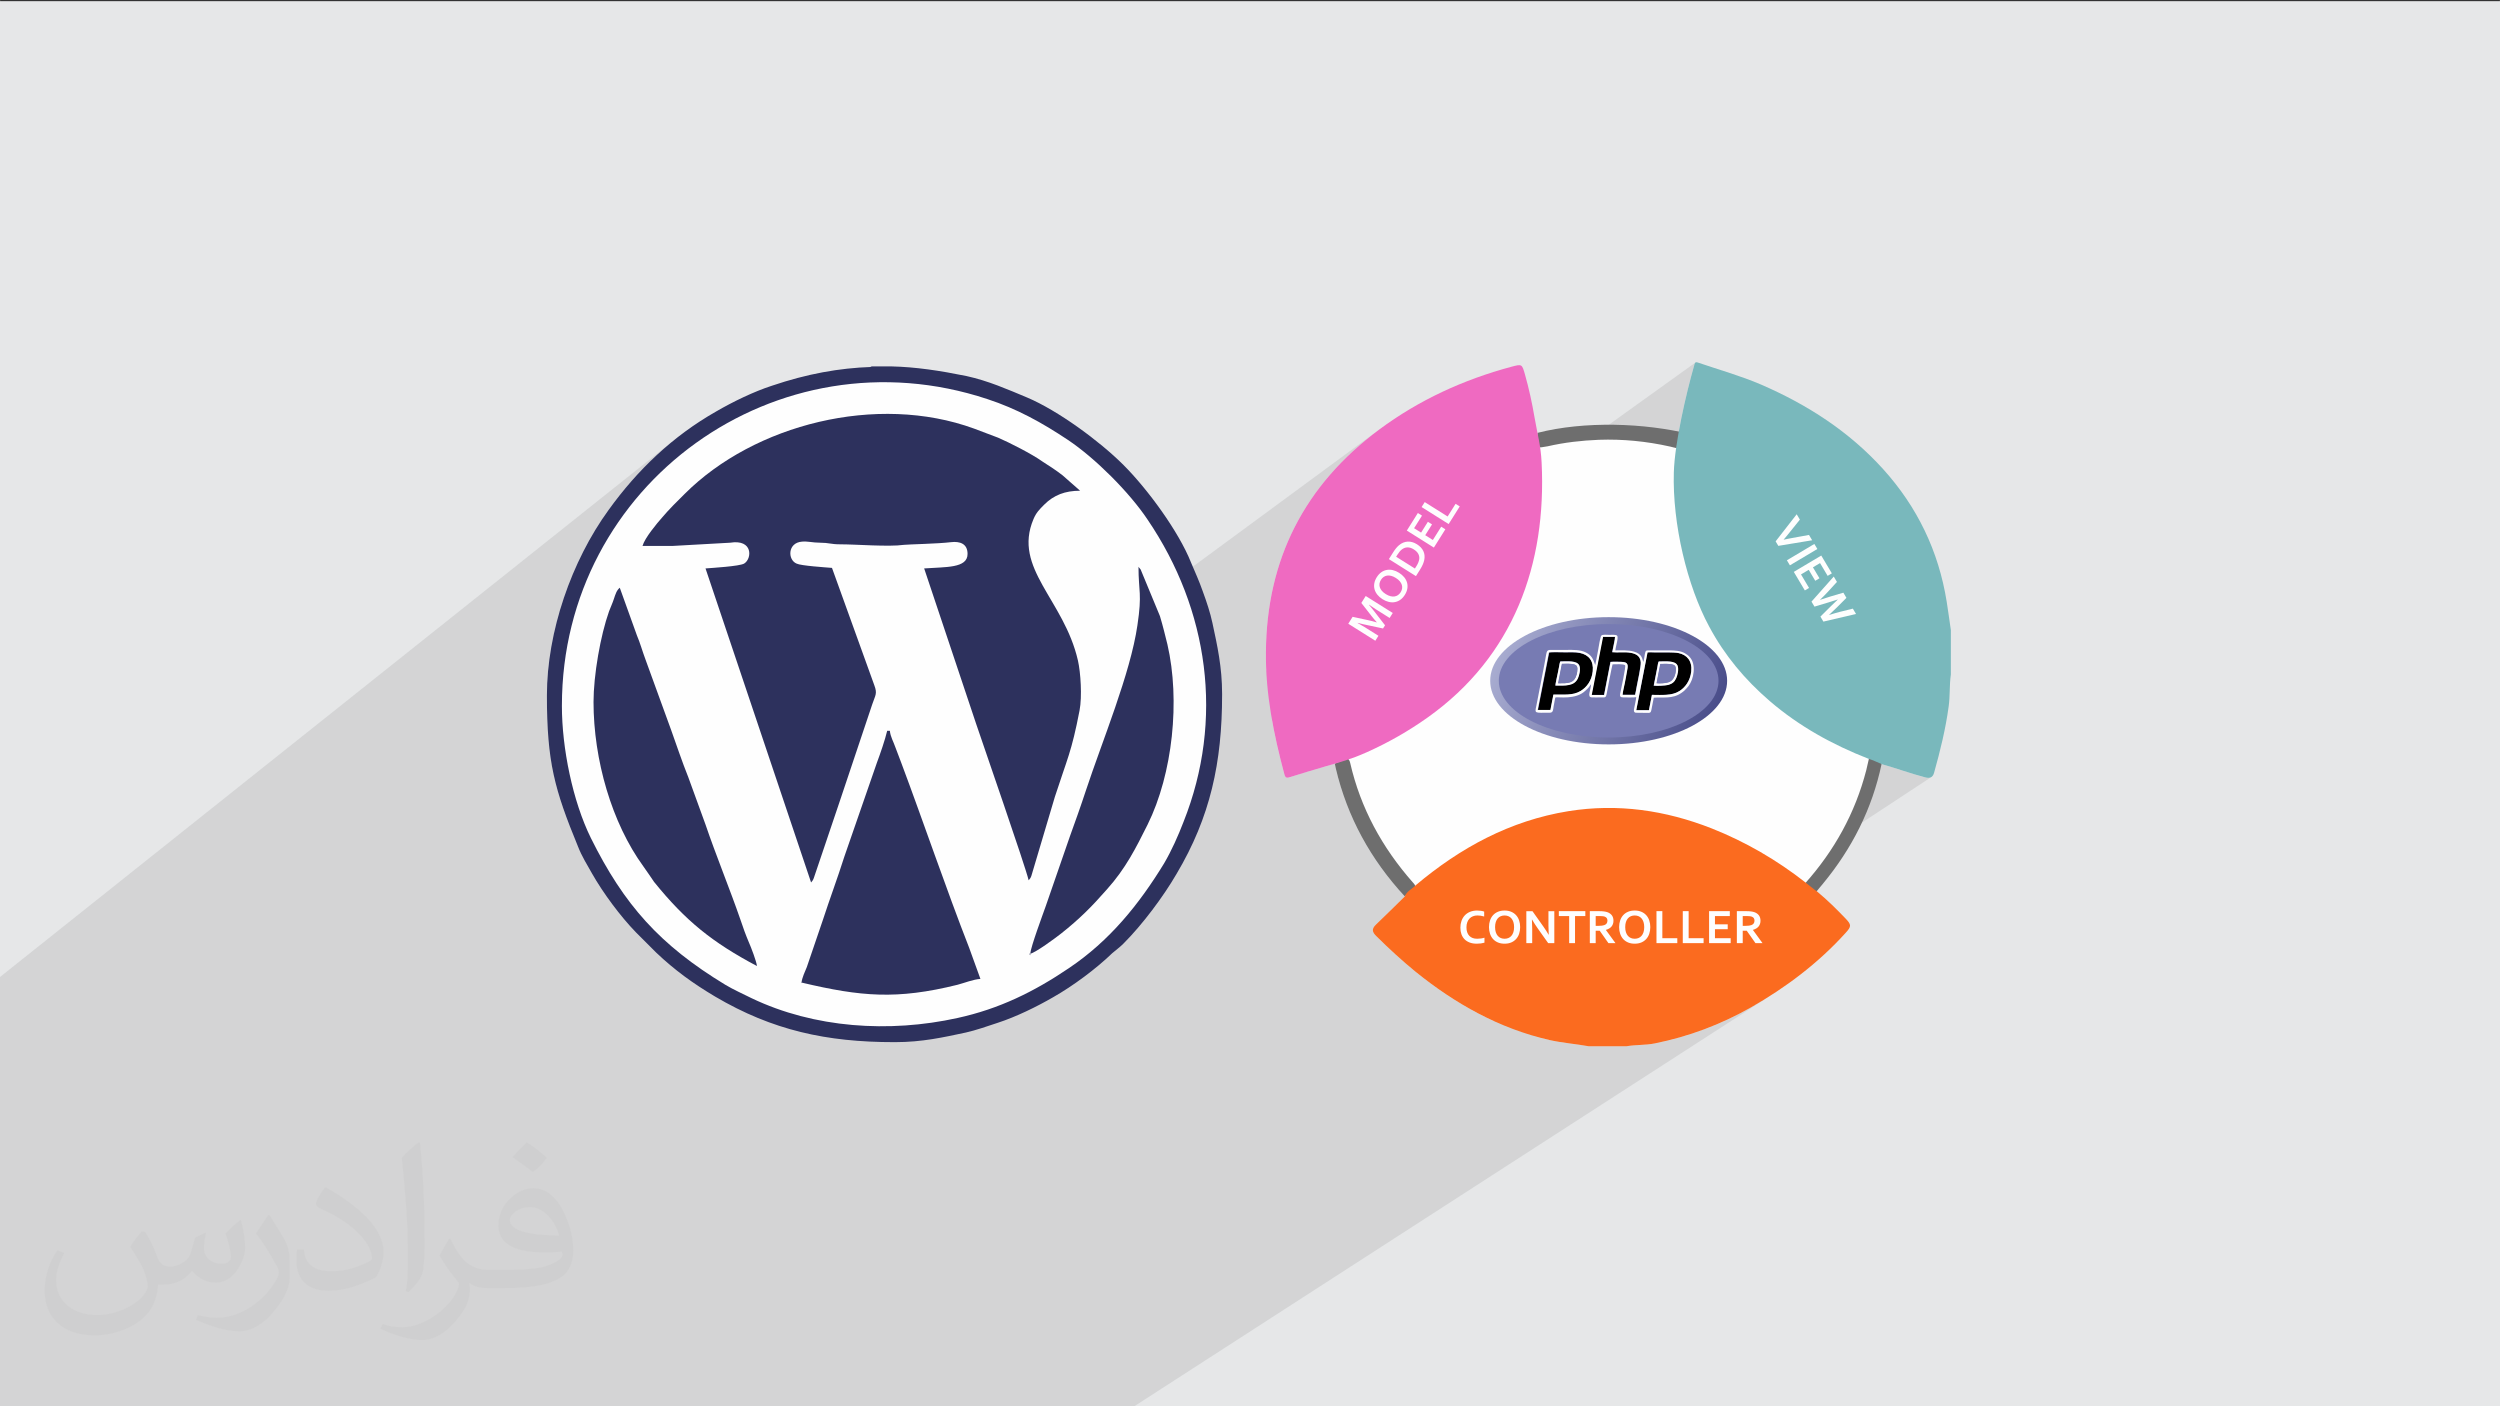
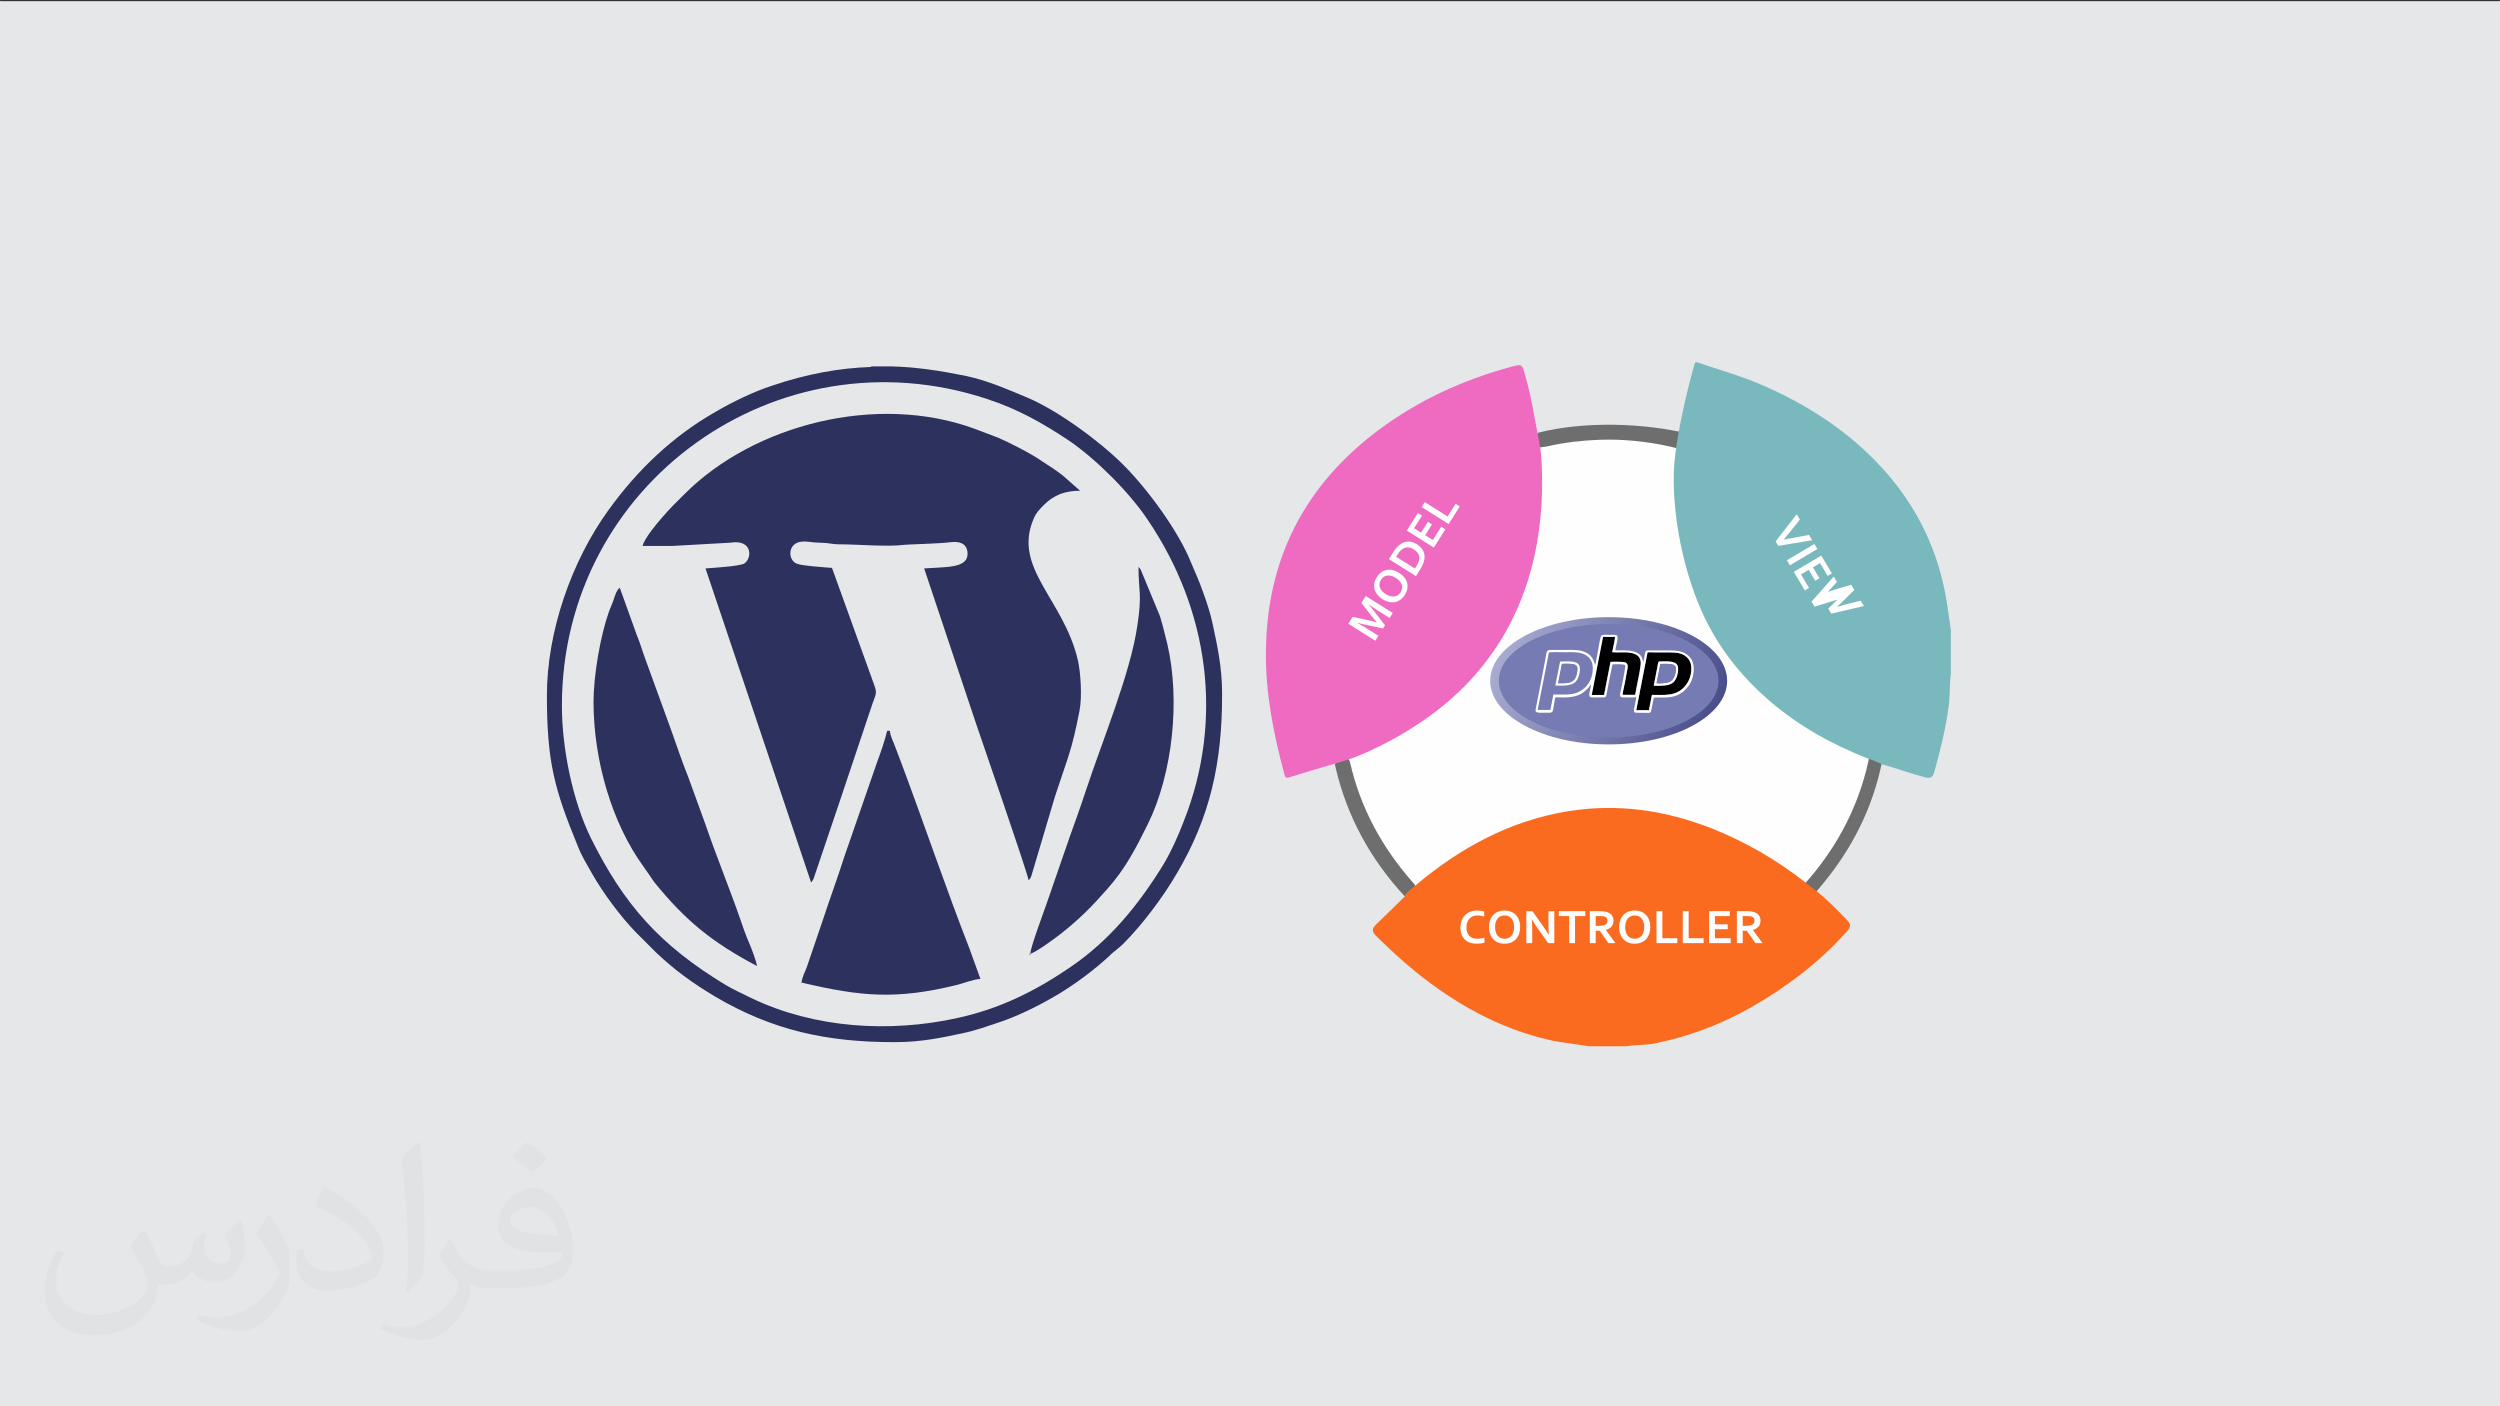
<svg xmlns="http://www.w3.org/2000/svg" xml:space="preserve" width="3.703in" height="2.083in" version="1.1" style="shape-rendering:geometricPrecision; text-rendering:geometricPrecision; image-rendering:optimizeQuality; fill-rule:evenodd; clip-rule:evenodd" viewBox="0 0 3703.33 2083.33">
  <rect x="0" y="0" width="3703.33" height="2083.33" fill="#333333" stroke="none" />
  <defs>
    <style type="text/css">
   
    .fil3 {fill:#FEFEFE}
    .fil7 {fill:black}
    .fil13 {fill:#2D315D}
    .fil6 {fill:#777BB3}
    .fil0 {fill:#E6E7E8}
    .fil8 {fill:#FEFEFE}
    .fil10 {fill:#FEFEFE;fill-rule:nonzero}
    .fil4 {fill:#6E6E6E;fill-rule:nonzero}
    .fil11 {fill:#79B8BC;fill-rule:nonzero}
    .fil12 {fill:#EF6AC1;fill-rule:nonzero}
    .fil9 {fill:#FB6B1F;fill-rule:nonzero}
    .fil2 {fill:#373435;fill-opacity:0.031}
    .fil1 {fill:#373435;fill-opacity:0.102}
    .fil5 {fill:url(#id0)}
   
  </style>
    <linearGradient id="id0" gradientUnits="userSpaceOnUse" x1="2226.07" y1="944.68" x2="2539.93" y2="1072.12">
      <stop offset="0" style="stop-opacity:1; stop-color:#A9ADD1" />
      <stop offset="1" style="stop-opacity:1; stop-color:#484C89" />
    </linearGradient>
  </defs>
  <g id="Layer_x0020_1">
    <polygon class="fil0" points="-4.67,1.74 3704.66,1.74 3704.66,2084.93 -4.67,2084.93 " />
-     <polygon class="fil1" points="971.65,2084.93 971.19,2084.93 971.09,2084.93 692.61,2084.93 689.86,2084.93 663.65,2084.93 638.87,2084.93 629.64,2084.93 619.53,2084.93 585.71,2084.93 572.14,2084.93 559.53,2084.93 558.04,2084.93 456.53,2084.93 359.72,2084.93 355.97,2084.93 321.73,2084.93 221.57,2084.93 74.13,2084.93 57.7,2084.93 -4.67,2084.93 -4.67,2082.51 -4.67,1956.69 -4.67,1905.35 -4.67,1663.92 -4.67,1562.94 -4.67,1561.11 -4.67,1475.25 -4.67,1450.96 998.75,651.77 993.5,656.05 988.3,660.41 983.18,664.83 978.11,669.32 973.11,673.89 968.18,678.52 963.31,683.21 958.49,687.97 953.74,692.8 949.05,697.69 944.42,702.65 939.85,707.67 935.34,712.75 930.89,717.89 926.5,723.09 922.17,728.36 917.9,733.68 913.68,739.06 909.52,744.5 905.42,750 901.37,755.56 896.29,762.71 891.32,770.03 886.46,777.51 881.72,785.14 877.1,792.91 872.6,800.81 868.23,808.85 864,817 859.89,825.28 855.92,833.65 852.09,842.13 848.41,850.7 844.87,859.35 841.49,868.08 838.26,876.89 835.18,885.75 832.26,894.67 829.52,903.64 829.09,905.11 1289.57,542.81 1291.16,543.59 828.37,907.65 826.93,912.65 824.52,921.69 822.28,930.76 820.22,939.85 818.33,948.96 816.64,958.07 815.13,967.17 813.81,976.27 812.68,985.35 811.75,994.4 811.02,1003.43 810.5,1012.41 810.18,1021.35 810.07,1030.23 810.11,1039.3 810.21,1048.04 810.38,1056.47 810.62,1064.63 810.94,1072.52 811.33,1080.17 811.8,1087.58 812.36,1094.8 813,1101.81 813.72,1108.67 814.53,1115.36 815.43,1121.93 816.43,1128.37 817.52,1134.73 818.71,1141.01 820,1147.22 821.39,1153.41 822.89,1159.56 824.49,1165.72 826.2,1171.89 828.02,1178.1 829.96,1184.36 832.02,1190.7 834.19,1197.13 836.48,1203.67 838.9,1210.33 841.44,1217.15 844.11,1224.13 846.91,1231.3 849.85,1238.67 852.91,1246.26 856.12,1254.1 858.31,1259.39 860.69,1264.54 863.21,1269.59 865.85,1274.54 868.56,1279.42 871.3,1284.24 874.05,1289.03 876.76,1293.8 879.99,1299.35 883.4,1305 886.99,1310.72 890.73,1316.48 894.61,1322.26 898.61,1328.05 902.72,1333.81 906.93,1339.54 911.2,1345.2 915.54,1350.76 919.91,1356.22 924.31,1361.56 928.73,1366.73 933.13,1371.73 937.51,1376.54 941.85,1381.12 972.02,1411.29 977.21,1416.12 979.89,1418.54 2042.8,636.54 2032.61,644.33 2022.75,652.27 2013.2,660.37 2003.98,668.64 1995.06,677.07 1986.47,685.66 1978.19,694.41 1970.23,703.32 1962.59,712.4 1955.27,721.63 1948.27,731.04 1941.58,740.6 1935.22,750.32 1929.17,760.21 1923.44,770.26 1918.04,780.48 1912.95,790.85 1908.19,801.39 1903.74,812.1 1899.62,822.96 1895.81,833.99 1892.33,845.19 1889.17,856.54 1886.33,868.07 1883.81,879.75 1881.62,891.6 1879.74,903.61 1878.19,915.79 1876.96,928.13 1876.06,940.64 1875.48,953.31 1875.22,966.15 1875.2,971.94 1875.25,977.72 1875.38,983.48 1875.57,989.24 1875.77,993.61 2511.66,536.99 2511,537.56 2510.52,538.36 2510.17,539.34 2509.87,540.46 2509.59,541.67 2508.23,546.46 2506.83,551.54 2505.4,556.87 2503.94,562.43 2502.46,568.2 2500.96,574.16 2499.46,580.28 2497.96,586.55 2496.46,592.94 2494.99,599.44 2493.54,606.02 2492.11,612.66 2490.72,619.33 2489.39,626.02 2488.1,632.71 2486.87,639.37 1884.56,1068.2 1884.66,1068.77 1885.7,1074.39 1886.78,1080 1887.91,1085.6 1889.07,1091.2 1890.28,1096.79 1891.51,1102.37 1892.79,1107.95 1894.09,1113.52 1895.43,1119.09 1896.8,1124.66 1898.2,1130.22 1899.62,1135.77 1901.07,1141.32 1902.54,1146.87 1903.2,1148.94 1903.95,1150.43 1904.83,1151.4 1905.85,1151.93 1907.03,1152.08 1908.4,1151.92 1909.97,1151.53 1911.78,1150.98 1914.91,1149.98 1918.05,1148.98 1921.18,1148.01 1924.31,1147.04 1927.45,1146.07 1930.59,1145.12 1933.73,1144.17 1936.87,1143.23 1940,1142.29 1943.15,1141.35 1946.29,1140.43 1949.43,1139.5 1952.57,1138.57 1955.72,1137.64 1958.87,1136.72 1962.02,1135.79 1964.07,1135.19 1966.08,1134.6 1968.04,1134.03 1969.96,1133.47 1971.85,1132.93 1973.7,1132.39 1975.52,1131.86 1977.31,1131.34 1977.52,1132.19 1977.7,1133.05 1977.86,1133.92 1978.01,1134.8 1978.17,1135.67 1978.33,1136.54 1978.51,1137.39 1978.72,1138.24 1980.37,1144.99 1982.13,1151.69 1983.98,1158.32 1985.94,1164.91 1988,1171.44 1990.16,1177.91 1992.43,1184.33 1994.79,1190.7 1997.25,1197.02 1999.81,1203.28 2002.48,1209.48 2005.24,1215.63 2008.1,1221.73 2011.06,1227.78 2014.12,1233.78 2017.28,1239.72 2020.54,1245.61 2023.89,1251.44 2027.33,1257.23 2030.88,1262.96 2034.52,1268.64 2038.26,1274.28 2042.09,1279.85 2046.01,1285.38 2050.03,1290.86 2054.15,1296.29 2058.35,1301.66 2062.66,1306.99 2067.05,1312.26 2071.54,1317.49 2076.12,1322.67 2080.75,1327.75 2081.21,1327.44 2081,1328 2075.69,1333.18 2070.4,1338.38 2065.11,1343.6 2059.82,1348.82 2054.52,1354.03 2049.2,1359.22 2043.86,1364.37 2038.48,1369.48 2036.24,1371.87 2034.71,1374.12 2033.87,1376.27 2033.69,1378.37 2034.13,1380.44 2035.17,1382.54 2036.76,1384.69 2038.9,1386.94 2042.37,1390.36 2045.86,1393.76 2049.36,1397.15 2052.88,1400.52 2056.42,1403.87 2059.97,1407.21 2063.54,1410.52 2067.13,1413.81 2070.74,1417.09 2074.37,1420.33 2078.02,1423.56 2081.7,1426.76 2085.39,1429.94 2089.1,1433.09 2092.84,1436.21 2096.6,1439.31 2102.17,1443.76 2107.76,1448.14 2113.39,1452.46 2119.06,1456.7 2124.76,1460.87 2130.5,1464.96 2136.28,1468.98 2142.1,1472.92 2147.96,1476.78 2153.86,1480.57 2159.8,1484.27 2165.78,1487.89 2171.81,1491.42 2177.87,1494.87 2183.99,1498.23 2190.15,1501.51 2196.35,1504.69 2202.6,1507.78 2208.89,1510.79 2212.57,1512.47 2787.31,1131.91 2788.26,1132.29 2792.26,1133.43 2796.25,1134.6 2800.22,1135.8 2804.19,1137.04 2808.15,1138.29 2812.11,1139.55 2816.06,1140.82 2820.02,1142.09 2823.98,1143.36 2827.94,1144.62 2831.91,1145.86 2835.89,1147.07 2839.87,1148.26 2843.87,1149.42 2847.89,1150.53 2851.93,1151.59 2854.35,1152.13 2856.55,1152.33 2858.52,1152.16 2860.27,1151.59 2861.8,1150.61 2275.91,1535.76 2281.49,1537.3 2288.41,1539.08 2295.39,1540.75 2299.02,1541.53 2302.65,1542.24 2306.29,1542.91 2309.93,1543.53 2313.58,1544.11 2317.24,1544.65 2320.89,1545.18 2324.56,1545.69 2328.21,1546.18 2331.87,1546.68 2335.52,1547.18 2339.17,1547.69 2342.82,1548.22 2346.46,1548.78 2350.09,1549.37 2353.72,1550 2357.18,1550 2360.65,1550 2364.11,1550 2367.58,1550 2371.04,1550 2374.51,1550 2377.98,1550 2381.44,1550 2384.91,1550 2388.37,1550 2391.83,1550 2395.3,1550 2398.77,1550 2402.23,1550 2405.7,1550 2409.16,1550 2414.48,1549.22 2419.79,1548.69 2425.1,1548.3 2430.42,1547.99 2435.73,1547.66 2441.05,1547.22 2446.36,1546.59 2451.67,1545.69 2456.34,1544.72 2461,1543.71 2465.63,1542.65 2470.25,1541.56 2474.85,1540.41 2479.44,1539.22 2484.01,1537.99 2488.56,1536.72 2493.1,1535.4 2497.62,1534.03 2502.13,1532.62 2506.61,1531.17 2511.08,1529.67 2515.54,1528.13 2519.98,1526.55 2524.4,1524.92 2528.8,1523.24 2533.19,1521.53 2537.57,1519.77 2541.92,1517.96 2546.26,1516.11 2550.59,1514.22 2554.9,1512.29 2559.19,1510.31 2563.47,1508.28 2567.73,1506.22 2571.97,1504.11 2576.2,1501.95 2580.41,1499.76 2584.61,1497.52 2588.8,1495.23 2592.96,1492.91 2597.87,1490.08 2602.76,1487.21 2607.62,1484.31 2612.45,1481.38 2617.25,1478.41 2622.02,1475.39 2626.76,1472.34 1677.7,2084.93 1675.89,2084.93 1619.93,2084.93 1586.21,2084.93 1534.07,2084.93 1465.98,2084.93 1440.54,2084.93 1433.01,2084.93 1349.44,2084.93 1348.06,2084.93 1137.69,2084.93 1012.55,2084.93 988.51,2084.93 " />
    <path class="fil2" d="M215.02 1825.24c7,11 12,21 16,32 3,7 5,19 21,19 5,0 11,-1 17,-5 7,-3 12,-9 14,-17l6 -21 15 -7 1 1c-2,8 -3,16 -3,21 0,18 15,24 27,24 7,0 13,-4 13,-10 0,-8 -4,-23 -8,-35 7,-7 14,-14 22,-20l1 1c4,15 6,30 6,40 0,10 -4,20 -8,27 -7,14 -20,25 -36,25 -12,0 -25,-6 -34,-17l-1 0c-9,11 -22,20 -43,20l-7 0c-1,14 -4,24 -9,33 -13,25 -50,42 -85.01,42 -49,0 -74.01,-28 -74.01,-66 0,-23 8,-45 19,-60l10 4c-7,14 -12,27 -12,40 0,35 29,52 61,52 31,0 69.01,-19 75.01,-42 -3,-25 -12,-36 -26,-59 4,-8 10,-15 17,-23l1 0 0 0 0 0 0 0 4 1 0 0 0 0 0.02 -0.01zm565.05 -133.01c10,6 20,14 30,23 -6,8 -12,15 -21,21 -10,-8 -20,-15 -30,-22 7,-8 14,-15 21,-22l0 0 0 0 0 0 0 0 0 0 0 0 0 -0zm5 96.01c-17,0 -30,11 -30,19 0,17 33,23 73.01,23 -5,-20 -22,-42 -43,-42l0 0 0 0zm-37 93.01c22,0 41,-1 55,-4 16,-4 30,-12 30,-18 0,-2 0,-3 -1,-5 -9,1 -19,1 -29,1 -29,0 -52,-7 -61,-23 -2,-5 -4,-10 -4,-16 0,-16 7,-32 19,-42 10,-9 21,-14 33,-14 21,0 37,16 48,42 6,14 11,30 11,51 0,14 -4,25 -12,34 -16,15 -45,21 -90.01,21l-20 0 0 0 -5 0c-11,0 -19,-2 -26,-7l-1 0c0,3 1,5 1,8 0,10 -3,23 -10,33 -20,30 -42,43 -60,43 -19,0 -42,-7 -63,-17l4 -7c7,3 16,5 29,5 34,0 78.01,-33 84.01,-64 -1,-3 -4,-6 -7,-10 -10,-12 -16,-22 -22,-32 5,-10 10,-18 14,-25l2 0c14,29 28,46 57,46l5 0 0 0 21 0 0 0 0 0 0 0 -2 0 0 0 0 0 -0 -0zm-147.01 31c3,-14 3,-29 3,-43l0 -21c0,-39 -5,-96.01 -9,-133.01 7,-8 17,-17 25,-23l2 1c5,47 7,101.01 7,151.01 0,13 -1,26 -2,35 -1,12 -8,21 -22,35l-3 -1 0 0 0 0 0 0 -1 -1 0 0 0 0 -0 0zm-151.02 -62.01c1,18 10,33 41,33 20,0 36,-5 55,-14 3,-2 5,-4 5,-5 0,-12 -9,-27 -24,-41 -14,-13 -34,-25 -51,-32 -6,-3 -8,-5 -8,-8 0,-5 7,-16 13,-24l2 0c20,11 43,27 60,44 15,16 25,33 25,51 0,13 -4,26 -11,38 -22,11 -46,20 -70.01,20 -29,0 -48,-14 -48,-45 0,-3 0,-9 1,-16l10 0 0 0 0 0 0 0 0 -1 0 0 0 0 0 0zm-52 -52l18 29c7,11 13,22 13,41l0 24c0,19 -12,39 -32,60 -15,14 -29,20 -42,20 -19,0 -40,-6 -65,-17l3 -7c8,2 17,4 28,4 36,0 72.01,-26 89.01,-58 2,-4 3,-7 3,-9 0,-4 -2,-8 -4,-11 -9,-17 -19,-33 -30,-47 6,-9 12,-18 18,-27l2 0 0 0 -1 -2 0 0 0 0 0 -0z" />
    <circle class="fil3" cx="2384.32" cy="1049.09" r="408.69" />
    <path class="fil4" d="M1977.29 1131.26c6.16,-2.67 12.53,-5.34 18.69,-7.81 2.46,1.65 3.49,4.11 4.11,6.78 15.4,67.15 47.44,125.48 92.62,176.81 1.85,2.06 3.9,3.9 3.9,6.98 -5.34,4.52 -10.47,9.24 -15.81,13.76 -50.31,-54.42 -85.02,-117.26 -102.07,-189.55 -0.61,-2.26 -0.82,-4.72 -1.44,-6.98z" />
    <path class="fil4" d="M2279.79 661.39c-3.08,-6.37 -2.26,-13.35 -2.26,-20.13 69.21,-17.66 158.31,-15.05 227.52,2.2 3.08,6.98 1.6,15.78 -1.89,22.56 -3.49,2.46 -25.4,-3.61 -29.1,-4.43 -34.71,-7.8 -70.03,-11.3 -105.56,-10.06 -25.46,1.03 -50.93,3.9 -75.98,9.65 -6.69,0.98 -12.74,2.79 -12.73,0.2z" />
    <path class="fil4" d="M2673.46 1309.31c43.74,-48.88 74.75,-104.74 91.18,-168.4 1.44,-5.95 2.67,-11.91 4.11,-17.87 6.98,1.03 13.56,2.87 18.69,8.22 -13.96,66.74 -43.95,125.89 -87.28,178.25 -3.49,4.11 -6.98,8.42 -10.47,12.53 -5.34,-4.31 -10.68,-8.42 -16.22,-12.73z" />
    <ellipse class="fil5" cx="2383" cy="1008.52" rx="175.5" ry="94.25" />
    <ellipse class="fil6" cx="2383" cy="1008.52" rx="162.73" ry="84.04" />
-     <path class="fil7" d="M2304.07 1015.71c-0.23,-2.32 2.78,-15.09 3.48,-18.34 0.7,-3.02 1.16,-6.04 1.86,-9.29 0.46,-2.09 1.16,-8.35 2.32,-8.35 9.52,0 24.61,-1.63 27.85,6.27 2.09,5.34 0,13.93 -2.09,18.57 -5.34,12.07 -18.34,10.91 -33.2,10.91l-0.23 0.23zm-26 36.22l18.8 0 4.41 -22.75c15.09,-0.46 28.79,1.86 40.63,-5.57 8.59,-5.34 16.02,-14.86 17.64,-29.02 1.63,-15.55 -6.04,-24.37 -19.04,-27.16 -6.5,-1.39 -15.32,-0.93 -22.28,-0.93 -4.65,0 -19.96,-0.7 -23.22,0.23l-16.71 85.43 -0.23 -0.23z" />
    <path class="fil7" d="M2454.96 988.55c0.46,-2.09 1.16,-8.59 2.32,-8.59 9.52,0 24.61,-1.63 27.63,6.27 2.09,5.34 0,13.93 -2.09,18.57 -2.32,5.34 -5.8,8.36 -12.3,9.98 -4.18,0.93 -16.48,1.63 -20.89,0.93l5.34 -27.16 -0 0zm-31.11 63.61l18.8 0 4.41 -22.75c14.85,0 29.25,1.39 40.62,-5.57 8.36,-5.34 16.02,-15.09 17.65,-29.25 1.62,-15.32 -6.27,-24.61 -19.04,-27.16 -7.2,-1.39 -24.84,-0.93 -33.89,-0.93 -3.02,0 -9.06,-0.23 -11.84,0l-16.72 85.66 0 0z" />
    <path class="fil7" d="M2357.7 1029.41l18.34 0 9.52 -48.98c2.79,-0.46 17.18,-0.23 19.96,0.23 7.43,1.39 5.57,7.43 4.41,13.93 -1.16,5.8 -2.32,11.61 -3.25,17.41 -0.7,3.94 -3.25,13.69 -3.25,17.18l18.57 0c0.93,-3.48 1.62,-8.13 2.32,-11.84 1.63,-8.59 6.5,-30.18 6.04,-36.45 -0.7,-8.82 -6.27,-12.3 -14.63,-13.93 -9.29,-1.86 -18.57,0 -27.63,-0.93 0.7,-4.64 4.41,-19.5 4.18,-22.75l-18.11 0 -16.71 85.66 0.23 0.46z" />
    <path class="fil8" d="M2294.79 966.5c3.48,-0.7 18.57,-0.23 23.22,-0.23 6.96,0 15.78,-0.46 22.28,0.93 13,2.78 20.66,11.61 19.04,27.16 -1.39,14.16 -9.05,23.68 -17.64,29.02 -11.84,7.43 -25.77,5.11 -40.63,5.57l-4.41 22.75 -18.8 0 16.71 -85.43 0.23 0.23zm145.79 0c2.78,-0.46 8.59,0 11.84,0 8.82,0 26.7,-0.46 33.89,0.93 12.76,2.55 20.66,11.84 19.04,27.16 -1.39,14.16 -9.06,23.91 -17.65,29.25 -11.37,7.2 -25.77,5.57 -40.62,5.57l-4.41 22.75 -18.8 0 16.72 -85.66 0 0zm-66.16 -22.98l18.11 0c0.23,3.25 -3.48,18.11 -4.18,22.75 9.06,0.93 18.11,-0.7 27.63,0.93 8.36,1.62 13.93,5.11 14.62,13.93 0.46,6.27 -4.41,27.86 -6.04,36.45 -0.7,3.71 -1.39,8.13 -2.32,11.84l-18.57 0c0,-3.48 2.55,-13.23 3.25,-17.18 1.16,-5.81 2.32,-11.61 3.25,-17.41 1.16,-6.5 3.02,-12.54 -4.41,-13.93 -2.78,-0.46 -17.41,-0.69 -19.96,-0.23l-9.52 48.98 -18.34 0 16.72 -85.66 -0.23 -0.46zm-11.61 40.86c-2.79,-7.66 -4.65,-13.46 -13.7,-17.87 -8.59,-4.18 -18.11,-3.72 -28.32,-3.72l-23.91 0c-6.73,0 -5.57,3.48 -8.13,16.25 -0.93,4.41 -1.63,9.06 -2.55,13.46 -3.48,17.87 -6.96,35.75 -10.45,53.63 -2.32,11.14 -2.55,9.75 19.73,9.75 5.8,0 5.11,-4.64 6.04,-9.75l1.86 -9.98c0.23,-1.16 0.23,-2.55 1.16,-3.02 3.94,-0.93 29.48,3.94 43.87,-9.75 2.78,-2.55 4.41,-3.94 6.5,-6.96 0.7,-0.93 1.16,-1.86 2.09,-2.78 -0.7,9.52 -6.5,19.27 1.16,19.5 4.41,0.23 8.82,0 13.23,0 6.04,0 7.43,0.93 8.59,-4.88 0.46,-2.78 8.13,-42.71 8.82,-44.11 4.41,0 15.78,-0.93 18.57,1.39 1.39,2.32 -6.04,35.52 -7.43,42.48 -0.7,3.94 0.93,5.11 4.64,5.11 3.71,0 16.95,0.46 19.27,-0.46 0,2.32 -2.32,13.23 -3.02,16.48 -0.7,3.25 -0.93,5.8 2.09,6.73l19.5 0.23c3.48,-0.23 3.48,-2.78 4.18,-5.8 0.93,-5.57 2.32,-11.14 3.25,-16.71 13,-1.16 27.86,2.32 41.09,-7.2 1.16,-0.93 3.02,-2.09 3.94,-3.02 5.34,-5.34 8.13,-8.13 11.37,-16.25 2.56,-6.96 3.95,-16.25 1.86,-24.15 -1.86,-7.43 -6.73,-12.3 -12.3,-15.32 -6.5,-3.72 -15.09,-4.18 -23.68,-4.18 -9.29,0 -18.34,0 -27.63,0 -6.5,0 -6.73,-0.23 -7.89,5.8 -0.46,2.55 -1.39,9.52 -2.32,11.37 -1.62,-3.71 -0.93,-11.61 -13.69,-15.32 -8.59,-2.55 -18.57,-1.85 -27.63,-1.85 0.46,-6.27 5.11,-19.04 2.55,-21.82 -1.85,-1.85 -8.59,-1.16 -11.61,-1.16 -3.25,0 -9.98,-0.93 -11.84,1.16 -1.39,1.63 -4.18,17.88 -4.64,21.36l-4.18 21.82 -0.46 -0.46z" />
    <path class="fil8" d="M2313.82 983.44c5.34,0 14.39,-0.46 19.04,1.16 2.79,1.16 3.72,2.56 3.95,6.04 0,2.79 -0.46,6.04 -1.16,8.59 -3.71,13.46 -12.77,13 -27.16,13l5.57 -28.79 -0.23 0zm-9.52 32.27c14.62,0 27.63,1.16 33.2,-10.91 2.09,-4.64 4.18,-13.23 2.09,-18.57 -3.25,-8.13 -18.11,-6.27 -27.85,-6.27 -1.16,0 -1.86,6.27 -2.32,8.35 -0.7,3.02 -1.16,6.04 -1.86,9.29 -0.7,3.25 -3.48,16.02 -3.48,18.34l0.23 -0.23z" />
    <path class="fil8" d="M2459.61 983.44c5.34,0 14.39,-0.46 19.04,1.16 2.78,0.93 3.71,2.79 3.94,6.04 0.23,7.2 -2.55,16.95 -10.21,19.73 -4.18,1.63 -13.23,2.09 -18.11,1.63l5.57 -28.79 -0.23 0.23zm-9.75 32.27c4.41,0.7 16.72,0 20.89,-0.93 6.5,-1.62 9.98,-4.64 12.3,-9.98 2.09,-4.64 4.18,-13.23 2.09,-18.57 -3.25,-8.13 -18.11,-6.27 -27.63,-6.27 -1.16,0 -1.86,6.27 -2.32,8.59l-5.34 27.16 0 0z" />
    <path class="fil6" d="M2454.04 1012.23c4.87,0.7 13.93,0 18.11,-1.63 7.66,-2.79 10.44,-12.54 10.21,-19.73 0,-3.48 -1.16,-5.11 -3.94,-6.04 -4.64,-1.86 -13.7,-1.16 -19.04,-1.16l-5.57 28.79 0.23 -0.23z" />
    <path class="fil6" d="M2308.25 1012.23c14.63,0 23.44,0.46 27.16,-13 0.7,-2.56 1.16,-5.81 1.16,-8.59 -0.23,-3.48 -1.16,-5.11 -3.94,-6.04 -4.65,-1.86 -13.7,-1.39 -19.04,-1.16l-5.57 28.79 0.23 0z" />
    <path class="fil9" d="M2353.72 1550c-19.3,-3.49 -39.02,-4.93 -58.32,-9.24 -74.75,-17.25 -139.65,-53.6 -198.79,-101.45 -20.13,-16.43 -39.22,-34.09 -57.71,-52.37 -6.37,-6.16 -7.39,-10.88 -0.41,-17.45 14.37,-13.56 28.34,-27.72 42.51,-41.48 2.87,-8.01 10.88,-10.89 16.22,-16.63 66.13,-55.65 139.85,-95.7 226.11,-109.67 73.11,-11.7 143.55,-1.44 212.14,25.46 50.31,19.92 96.52,46.82 139.03,80.09 5.96,4.52 11.7,9.65 17.87,13.96 14.79,12.32 28.34,25.67 41.48,39.43 8.83,9.24 9.04,11.7 0.2,21.35 -40.66,44.98 -88.51,80.91 -141.08,110.9 -44.36,25.06 -91.39,42.72 -141.29,52.78 -14.17,2.88 -28.34,1.85 -42.51,4.31 -18.48,0 -36.96,0 -55.45,0z" />
    <path class="fil10" d="M2188.54 1356.21c-2.35,0 -4.54,0.39 -6.54,1.17 -1.99,0.77 -3.7,1.91 -5.12,3.39 -1.44,1.48 -2.55,3.32 -3.34,5.51 -0.81,2.19 -1.21,4.69 -1.21,7.49 0,2.79 0.36,5.24 1.1,7.36 0.72,2.11 1.78,3.87 3.15,5.29 1.36,1.41 3.03,2.49 5,3.22 1.97,0.71 4.2,1.07 6.7,1.07 1.8,0 3.62,-0.13 5.48,-0.41 1.87,-0.26 3.61,-0.66 5.24,-1.18l0 7.4c-1.65,0.47 -3.43,0.83 -5.34,1.11 -1.92,0.26 -3.9,0.4 -5.96,0.4 -4.01,0 -7.54,-0.57 -10.58,-1.72 -3.03,-1.15 -5.58,-2.76 -7.63,-4.85 -2.04,-2.09 -3.59,-4.59 -4.61,-7.5 -1.03,-2.91 -1.55,-6.13 -1.55,-9.65 0,-3.61 0.56,-6.96 1.65,-10.05 1.1,-3.09 2.69,-5.77 4.76,-8.03 2.07,-2.27 4.65,-4.05 7.76,-5.35 3.11,-1.29 6.62,-1.96 10.53,-1.98 2.01,0 3.9,0.13 5.7,0.4 1.79,0.28 3.41,0.65 4.85,1.15l0 7.3c-1.89,-0.57 -3.65,-0.96 -5.28,-1.19 -1.62,-0.23 -3.21,-0.34 -4.77,-0.34zm54.35 17.25c0,-2.89 -0.35,-5.4 -1.06,-7.56 -0.7,-2.17 -1.68,-3.96 -2.94,-5.4 -1.24,-1.44 -2.73,-2.51 -4.44,-3.22 -1.72,-0.71 -3.6,-1.06 -5.65,-1.06 -2.06,0 -3.94,0.35 -5.65,1.06 -1.72,0.71 -3.2,1.79 -4.44,3.22 -1.26,1.44 -2.23,3.24 -2.93,5.4 -0.71,2.16 -1.06,4.67 -1.06,7.56 0,2.87 0.35,5.4 1.06,7.56 0.7,2.16 1.68,3.95 2.93,5.39 1.24,1.43 2.73,2.5 4.44,3.23 1.72,0.71 3.6,1.07 5.65,1.07 2.06,0 3.94,-0.36 5.65,-1.07 1.72,-0.73 3.2,-1.8 4.44,-3.23 1.26,-1.44 2.24,-3.22 2.94,-5.39 0.71,-2.16 1.06,-4.69 1.06,-7.56zm8.98 0c0,3.61 -0.51,6.92 -1.53,9.93 -1.03,3.01 -2.54,5.61 -4.51,7.77 -1.97,2.17 -4.38,3.87 -7.26,5.07 -2.86,1.19 -6.12,1.8 -9.78,1.8 -3.66,0 -6.92,-0.61 -9.78,-1.8 -2.87,-1.21 -5.29,-2.9 -7.26,-5.07 -1.97,-2.16 -3.47,-4.76 -4.49,-7.77 -1.03,-3.01 -1.55,-6.31 -1.55,-9.93 0,-3.61 0.52,-6.92 1.55,-9.93 1.02,-3.01 2.52,-5.6 4.49,-7.76 1.97,-2.18 4.39,-3.87 7.26,-5.07 2.86,-1.2 6.12,-1.8 9.78,-1.8 3.66,0 6.92,0.6 9.78,1.8 2.88,1.21 5.29,2.9 7.26,5.07 1.97,2.16 3.48,4.76 4.51,7.76 1.02,3.01 1.53,6.32 1.53,9.93zm33.85 -1.63c3.39,4.84 6.16,9.13 8.29,12.88l0.2 0c-0.28,-6.15 -0.42,-10.63 -0.42,-13.44l0 -21.43 8.7 0 0 47.33 -9.1 0 -15.45 -21.79c-2.72,-3.77 -5.52,-8.14 -8.43,-13.12l-0.2 0c0.28,5.8 0.42,10.29 0.42,13.47l0 21.44 -8.7 0 0 -47.33 9.09 0 15.59 22zm47.46 25.33l-8.7 0 0 -40.08 -15.3 0 0 -7.25 39.25 0 0 7.25 -15.26 0 0 40.08zm56.92 -33.11c0,3.3 -0.92,6.09 -2.74,8.4 -1.82,2.3 -4.65,4 -8.48,5.11l0 0.13 14.19 19.47 -10.44 0 -12.89 -18.33 -5.96 0 0 18.33 -8.7 0 0 -47.33 14.39 0c2.39,0 4.6,0.13 6.66,0.41 2.06,0.27 3.8,0.68 5.27,1.22 2.78,1.05 4.93,2.63 6.44,4.71 1.51,2.09 2.26,4.71 2.26,7.87zm-22.05 7.53c1.98,0 3.66,-0.09 5.04,-0.27 1.37,-0.18 2.52,-0.44 3.46,-0.8 1.74,-0.65 2.95,-1.56 3.63,-2.7 0.66,-1.14 1,-2.45 1,-3.94 0,-1.27 -0.26,-2.4 -0.8,-3.38 -0.53,-0.98 -1.43,-1.74 -2.69,-2.31 -0.82,-0.39 -1.86,-0.65 -3.11,-0.83 -1.24,-0.19 -2.79,-0.27 -4.63,-0.27l-6.17 0 0 14.5 4.26 0zm67.63 1.88c0,-2.89 -0.35,-5.4 -1.06,-7.56 -0.7,-2.17 -1.68,-3.96 -2.94,-5.4 -1.24,-1.44 -2.73,-2.51 -4.44,-3.22 -1.72,-0.71 -3.6,-1.06 -5.65,-1.06 -2.05,0 -3.94,0.35 -5.65,1.06 -1.71,0.71 -3.2,1.79 -4.44,3.22 -1.26,1.44 -2.23,3.24 -2.93,5.4 -0.71,2.16 -1.06,4.67 -1.06,7.56 0,2.87 0.35,5.4 1.06,7.56 0.7,2.16 1.68,3.95 2.93,5.39 1.24,1.43 2.73,2.5 4.44,3.23 1.72,0.71 3.6,1.07 5.65,1.07 2.06,0 3.94,-0.36 5.65,-1.07 1.72,-0.73 3.2,-1.8 4.44,-3.23 1.26,-1.44 2.24,-3.22 2.94,-5.39 0.71,-2.16 1.06,-4.69 1.06,-7.56zm8.99 0c0,3.61 -0.51,6.92 -1.54,9.93 -1.03,3.01 -2.54,5.61 -4.51,7.77 -1.97,2.17 -4.38,3.87 -7.26,5.07 -2.86,1.19 -6.12,1.8 -9.78,1.8 -3.66,0 -6.92,-0.61 -9.78,-1.8 -2.87,-1.21 -5.29,-2.9 -7.26,-5.07 -1.97,-2.16 -3.47,-4.76 -4.49,-7.77 -1.03,-3.01 -1.55,-6.31 -1.55,-9.93 0,-3.61 0.52,-6.92 1.55,-9.93 1.02,-3.01 2.52,-5.6 4.49,-7.76 1.97,-2.18 4.39,-3.87 7.26,-5.07 2.86,-1.2 6.13,-1.8 9.78,-1.8 3.66,0 6.92,0.6 9.78,1.8 2.88,1.21 5.29,2.9 7.26,5.07 1.97,2.16 3.48,4.76 4.51,7.76 1.03,3.01 1.54,6.32 1.54,9.93zm17.85 -23.63l0 40.08 22.15 0 0 7.25 -30.85 0 0 -47.33 8.7 0zm38.97 0l0 40.08 22.15 0 0 7.25 -30.85 0 0 -47.33 8.7 0zm38.97 40.08l23.29 0 0 7.25 -31.98 0 0 -47.33 30.7 0 0 7.25 -22.01 0 0 12.25 18.9 0 0 7.25 -18.9 0 0 13.33zm67.46 -25.86c0,3.3 -0.92,6.09 -2.74,8.4 -1.83,2.3 -4.65,4 -8.48,5.11l0 0.13 14.19 19.47 -10.44 0 -12.89 -18.33 -5.96 0 0 18.33 -8.7 0 0 -47.33 14.39 0c2.39,0 4.6,0.13 6.66,0.41 2.05,0.27 3.8,0.68 5.26,1.22 2.78,1.05 4.93,2.63 6.44,4.71 1.51,2.09 2.26,4.71 2.26,7.87zm-22.04 7.53c1.98,0 3.66,-0.09 5.04,-0.27 1.38,-0.18 2.53,-0.44 3.47,-0.8 1.74,-0.65 2.95,-1.56 3.62,-2.7 0.67,-1.14 1,-2.45 1,-3.94 0,-1.27 -0.26,-2.4 -0.8,-3.38 -0.53,-0.98 -1.43,-1.74 -2.7,-2.31 -0.82,-0.39 -1.86,-0.65 -3.1,-0.83 -1.24,-0.19 -2.79,-0.27 -4.63,-0.27l-6.17 0 0 14.5 4.26 0z" />
    <path class="fil11" d="M2509.59 541.67c0.82,-3.29 1.03,-6.16 5.75,-4.52 31.22,10.68 63.05,19.51 93.65,32.65 68.59,29.78 130.2,69.41 180.52,125.06 50.72,56.07 82.35,121.78 94.26,196.53 2.26,13.96 4.11,28.14 6.16,42.1 0,21.97 0,43.74 0,65.72 -2.26,15.81 -1.03,31.83 -3.28,47.64 -4.52,33.27 -12.53,65.72 -21.56,97.96 -2.06,7.19 -6.37,8.63 -13.15,6.78 -21.56,-5.55 -42.3,-13.35 -63.66,-19.31 -6.78,-2.67 -13.35,-6.16 -20.33,-8.21 -53.19,-20.74 -102.68,-48.06 -146.22,-85.43 -36.56,-31.42 -67.15,-67.77 -89.95,-110.69 -32.46,-60 -54.45,-151.93 -52.24,-228.07 1.28,-44.07 18.52,-117.83 30.06,-158.22z" />
    <path class="fil12" d="M1962.02 1135.79c-16.81,4.95 -33.52,9.83 -50.24,15.19 -5.13,1.64 -7.6,2.26 -9.24,-4.11 -15.81,-59.15 -27.93,-118.91 -27.31,-180.72 1.03,-137.8 57.3,-247.46 167.58,-329.61 59.14,-43.94 125.06,-74.13 196.12,-93.23 15.61,-4.11 15.61,-4.11 19.92,10.88 6.04,21.23 10.66,42.6 14.36,64.3 4.19,24.54 9.19,40.61 10.48,67 7.42,150.37 -41.25,286.65 -168.8,377.39 -28.42,20.19 -58.49,37.32 -90.21,51.51 -24.16,10.81 -38.48,14.28 -62.65,21.4z" />
-     <path class="fil10" d="M2642.34 799.49c2.65,-0.56 4.55,-0.96 5.7,-1.18 1.14,-0.23 3.49,-0.68 7.04,-1.34l24.7 -4.48 4.69 7.88 -50.14 8.29 -3.98 -6.69 31.21 -40.11 4.72 7.93 -15.72 19.57c-2.28,2.81 -3.79,4.66 -4.54,5.56 -0.74,0.91 -2,2.38 -3.75,4.44l0.07 0.13zm4.71 30.54l40.67 -24.2 4.44 7.48 -40.67 24.2 -4.45 -7.48zm20.9 20.95l11.91 20.01 -6.23 3.71 -16.36 -27.49 40.67 -24.2 15.7 26.39 -6.23 3.7 -11.26 -18.91 -10.53 6.26 9.67 16.25 -6.23 3.7 -9.67 -16.24 -11.46 6.82zm54.26 37.16c-4.26,1.47 -8.72,2.88 -13.36,4.24l-20.95 6.3 -4.42 -7.42 32.98 -37.13 4.72 7.93 -13.29 14.54c-4.2,4.51 -8.09,8.44 -11.66,11.8l0.11 0.18c4.94,-1.73 10.1,-3.39 15.44,-4.98l18.91 -5.57 4.56 7.67 -13.91 13.96c-3.9,3.91 -7.82,7.65 -11.74,11.19l0.1 0.18c5.53,-1.77 10.83,-3.31 15.93,-4.62l19.12 -4.74 4.72 7.93 -48.36 11.28 -4.41 -7.42 15.52 -15.41c3.5,-3.48 6.87,-6.72 10.1,-9.72l-0.11 -0.18z" />
+     <path class="fil10" d="M2642.34 799.49c2.65,-0.56 4.55,-0.96 5.7,-1.18 1.14,-0.23 3.49,-0.68 7.04,-1.34l24.7 -4.48 4.69 7.88 -50.14 8.29 -3.98 -6.69 31.21 -40.11 4.72 7.93 -15.72 19.57c-2.28,2.81 -3.79,4.66 -4.54,5.56 -0.74,0.91 -2,2.38 -3.75,4.44l0.07 0.13zm4.71 30.54l40.67 -24.2 4.44 7.48 -40.67 24.2 -4.45 -7.48zm20.9 20.95l11.91 20.01 -6.23 3.71 -16.36 -27.49 40.67 -24.2 15.7 26.39 -6.23 3.7 -11.26 -18.91 -10.53 6.26 9.67 16.25 -6.23 3.7 -9.67 -16.24 -11.46 6.82zm54.26 37.16c-4.26,1.47 -8.72,2.88 -13.36,4.24l-20.95 6.3 -4.42 -7.42 32.98 -37.13 4.72 7.93 -13.29 14.54l0.11 0.18c4.94,-1.73 10.1,-3.39 15.44,-4.98l18.91 -5.57 4.56 7.67 -13.91 13.96c-3.9,3.91 -7.82,7.65 -11.74,11.19l0.1 0.18c5.53,-1.77 10.83,-3.31 15.93,-4.62l19.12 -4.74 4.72 7.93 -48.36 11.28 -4.41 -7.42 15.52 -15.41c3.5,-3.48 6.87,-6.72 10.1,-9.72l-0.11 -0.18z" />
    <path class="fil10" d="M2039.51 921.86c-2.61,-2.87 -5.31,-6.07 -8.1,-9.65l-14.81 -18.97 6.48 -10.31 40.07 25.18 -4.63 7.37 -20.3 -12.76c-2.98,-1.87 -6.36,-4.17 -10.15,-6.88l-0.17 0.27c0.93,1.06 1.96,2.26 3.08,3.61 1.13,1.35 2.23,2.72 3.29,4.08l17.44 22.52 -2.97 4.72 -27.85 -5.95c-1.69,-0.36 -3.39,-0.76 -5.1,-1.19 -1.7,-0.43 -3.23,-0.83 -4.59,-1.21l-0.17 0.26c3.85,2.09 7.36,4.13 10.57,6.14l20.33 12.78 -4.63 7.36 -40.07 -25.19 6.44 -10.25 23.43 5.07c3.91,0.84 8.01,1.89 12.3,3.18l0.11 -0.19zm28.26 -65.63c-2.44,-1.54 -4.76,-2.58 -6.97,-3.13 -2.2,-0.56 -4.25,-0.69 -6.13,-0.39 -1.88,0.29 -3.58,0.97 -5.09,2.05 -1.52,1.07 -2.81,2.48 -3.91,4.22 -1.09,1.74 -1.8,3.52 -2.11,5.35 -0.31,1.83 -0.19,3.66 0.37,5.48 0.55,1.83 1.55,3.61 3.01,5.36 1.45,1.75 3.39,3.39 5.83,4.93 2.43,1.53 4.76,2.57 6.97,3.12 2.2,0.56 4.24,0.68 6.12,0.38 1.87,-0.3 3.57,-0.98 5.1,-2.05 1.52,-1.07 2.83,-2.48 3.92,-4.21 1.09,-1.74 1.79,-3.53 2.1,-5.36 0.3,-1.83 0.18,-3.67 -0.37,-5.48 -0.55,-1.83 -1.54,-3.61 -3,-5.35 -1.45,-1.75 -3.4,-3.39 -5.83,-4.92zm4.78 -7.61c3.06,1.92 5.59,4.11 7.59,6.58 2,2.47 3.4,5.13 4.18,7.95 0.79,2.82 0.94,5.77 0.43,8.84 -0.51,3.06 -1.73,6.15 -3.68,9.24 -1.95,3.1 -4.19,5.54 -6.73,7.33 -2.56,1.79 -5.27,2.94 -8.16,3.44 -2.88,0.52 -5.87,0.41 -8.96,-0.33 -3.09,-0.73 -6.17,-2.06 -9.23,-3.98 -3.06,-1.92 -5.59,-4.12 -7.58,-6.59 -2,-2.47 -3.41,-5.12 -4.19,-7.94 -0.79,-2.83 -0.94,-5.77 -0.43,-8.85 0.51,-3.06 1.74,-6.14 3.69,-9.24 1.95,-3.1 4.19,-5.54 6.73,-7.33 2.56,-1.79 5.27,-2.94 8.16,-3.44 2.88,-0.52 5.88,-0.41 8.97,0.32 3.09,0.73 6.17,2.06 9.22,3.98zm24.94 4.86l-40.07 -25.19 6.67 -10.6c0.59,-0.94 1.22,-1.87 1.89,-2.81 0.67,-0.93 1.35,-1.82 2.05,-2.67 0.7,-0.84 1.39,-1.63 2.11,-2.38 0.7,-0.76 1.41,-1.43 2.11,-1.99 2.02,-1.71 4.12,-3.02 6.31,-3.94 2.18,-0.91 4.41,-1.42 6.69,-1.53 2.28,-0.13 4.57,0.15 6.87,0.8 2.3,0.66 4.59,1.7 6.86,3.13 2.16,1.36 4.04,2.87 5.62,4.53 1.59,1.67 2.85,3.48 3.79,5.43 0.95,1.96 1.55,4.06 1.8,6.3 0.25,2.24 0.11,4.61 -0.4,7.13 -0.43,2.09 -1.17,4.33 -2.2,6.68 -1.04,2.36 -2.41,4.89 -4.09,7.58l-5.99 9.53zm0.39 -14.25c2.69,-4.28 4.21,-8.01 4.55,-11.17 0.29,-2.8 -0.24,-5.39 -1.56,-7.74 -1.33,-2.36 -3.56,-4.53 -6.7,-6.51 -1.64,-1.03 -3.22,-1.77 -4.77,-2.24 -1.55,-0.47 -3.05,-0.69 -4.5,-0.66 -1.46,0.03 -2.86,0.3 -4.2,0.8 -1.36,0.5 -2.65,1.22 -3.89,2.13 -1.15,0.86 -2.27,1.93 -3.35,3.19 -1.07,1.28 -2.16,2.78 -3.26,4.52l-2.03 3.23 27.8 17.47 1.9 -3.03zm24.67 -39.25l12.39 -19.72 6.14 3.86 -17.02 27.08 -40.07 -25.19 16.34 -26 6.14 3.86 -11.71 18.63 10.37 6.52 10.06 -16.01 6.14 3.86 -10.06 16 11.29 7.1zm-12.03 -56.17l33.93 21.33 11.79 -18.76 6.14 3.86 -16.42 26.12 -40.07 -25.19 4.63 -7.36z" />
    <g id="_2326980118016">
-       <circle class="fil8" cx="1313.38" cy="1036.59" r="490.61" />
      <path class="fil13" d="M951.38 808.75c15.08,0 30.17,0 45.25,0l84.94 -4.76c34.13,-5.56 32.55,23.81 20.64,30.96 -7.15,3.97 -46.84,6.35 -57.16,7.15l156.39 465.2c2.38,-3.17 2.38,-2.38 3.97,-6.35l17.46 -51.6c7.15,-20.64 12.7,-38.11 19.85,-58.75l49.22 -146.86c4.76,-14.29 7.94,-15.88 3.18,-28.58l-62.72 -173.86c-9.53,-0.8 -46.04,-3.17 -52.39,-6.35 -13.5,-5.56 -13.5,-30.96 7.94,-32.55 8.73,-0.8 15.87,1.59 26.99,1.59 12.7,0 15.87,2.38 29.37,2.38 23.81,0 72.24,3.97 94.47,0.79 7.15,-0.79 50.81,-1.59 69.86,-3.97 13.5,-1.59 24.61,2.38 24.61,17.46 0,21.44 -32.55,19.06 -64.3,21.44l77 230.22c8.73,26.2 73.04,211.17 77.8,231.81 2.38,-3.18 2.38,-2.38 3.97,-6.35l34.93 -117.49c18.26,-56.37 24.61,-65.89 36.52,-127.81 3.97,-20.64 1.59,-56.36 -2.38,-73.83 -20.64,-90.5 -96.85,-136.55 -65.89,-209.58 3.97,-9.52 8.73,-14.29 15.88,-21.43 14.29,-14.29 30.96,-20.64 53.19,-20.64l-26.2 -23.02c-10.32,-7.94 -19.06,-13.5 -30.17,-20.64 -14.29,-10.32 -48.43,-27.79 -65.09,-34.93l-35.72 -13.5c-143.69,-52.39 -325.48,-6.35 -428.69,96.85 -6.35,6.35 -10.32,10.32 -16.67,16.67 -7.14,7.14 -10.32,11.11 -16.67,18.26 -7.14,7.94 -26.2,30.96 -28.58,41.28l-0.79 0.8z" />
      <path class="fil13" d="M832.3 1045.32c0,-328.66 319.13,-557.29 630.33,-454.09 43.66,14.29 80.97,34.93 119.08,60.33 40.48,26.99 91.3,77.8 118.28,118.28 90.5,133.37 113.52,296.11 53.19,447.74 -7.94,20.64 -17.46,42.07 -28.58,61.13 -37.31,61.13 -80.97,115.11 -141.31,155.59 -51.6,34.93 -103.2,60.33 -165.13,73.83 -100.82,22.23 -211.96,15.08 -304.84,-29.37 -12.7,-6.35 -26.99,-12.7 -38.9,-19.85 -96.85,-58.75 -150.04,-118.29 -199.26,-217.52 -26.99,-54.78 -42.87,-133.37 -42.87,-195.29l0 -0.79zm457.27 -502.52l30.96 0c35.72,0.8 72.24,6.35 111.14,14.29 32.55,7.15 61.13,19.85 89.71,31.76 45.25,19.06 107.17,64.3 142.89,100.03 35.72,35.72 81.77,98.44 100.03,144.48 6.35,15.08 11.91,26.99 17.46,42.87 5.56,15.08 11.11,31.76 14.29,46.84 7.15,33.34 14.29,65.1 14.29,104.79l0 1.59c0,100.03 -17.46,181 -67.48,265.15 -19.85,34.14 -50.81,75.42 -78.59,103.2 -6.35,6.35 -10.32,8.73 -16.67,14.29 -23.81,23.02 -57.95,48.43 -87.32,65.1 -24.61,14.29 -55.57,29.37 -82.56,38.11 -14.29,4.76 -32.55,11.11 -46.84,14.29 -33.34,7.14 -65.1,14.29 -104.79,14.29l-1.59 0c-100.03,0 -180.21,-17.46 -265.15,-67.48 -33.34,-19.85 -59.54,-38.9 -87.32,-65.09l-30.17 -30.17c-23.02,-23.81 -48.43,-57.95 -65.1,-87.32 -7.15,-12.7 -15.08,-25.41 -20.64,-39.69 -34.93,-84.94 -46.04,-125.43 -46.04,-223.87 0,-94.47 36.52,-199.26 91.3,-274.68 42.87,-59.54 95.26,-109.55 159.57,-146.07 24.61,-14.29 55.57,-29.37 82.56,-38.1 51.6,-17.46 99.23,-26.2 147.66,-27.79l-1.59 -0.79z" />
      <path class="fil13" d="M1187.95 1455.75c87.32,20.64 140.51,25.41 230.22,3.17 11.91,-3.17 23.02,-7.94 34.14,-8.73l-16.67 -46.04c-34.14,-87.33 -67.48,-185.76 -100.82,-274.68 -3.17,-8.73 -5.56,-14.29 -8.73,-23.02 -2.38,-7.15 -7.14,-15.08 -7.94,-23.82l-3.97 0c-3.18,13.5 -10.32,34.14 -15.08,46.84l-48.43 139.72c-10.32,32.55 -21.43,61.92 -31.76,93.68l-23.81 69.86c-2.38,6.35 -7.15,15.08 -7.94,23.82l0.79 -0.8z" />
      <path class="fil13" d="M879.14 1039.76c0,85.74 26.99,179.41 73.83,243.72 6.35,8.73 10.32,15.08 15.88,23.02 46.83,57.95 86.53,89.7 152.42,124.64 -0.8,-7.15 -8.73,-27.79 -11.91,-34.93 -4.76,-11.11 -8.73,-22.23 -12.7,-34.13 -15.08,-43.66 -36.52,-96.06 -51.6,-140.52l-25.41 -69.86c-9.52,-23.82 -17.46,-47.63 -25.4,-69.86l-38.11 -104.79c-4.76,-12.7 -7.94,-24.61 -12.7,-35.72l-25.41 -70.65c-4.76,3.97 -6.35,9.52 -8.73,16.67 -2.38,7.14 -4.76,11.91 -7.14,18.26 -12.7,35.72 -23.02,94.47 -23.02,134.96l0 -0.8z" />
      <path class="fil13" d="M1526.14 1412.88c7.94,-1.59 38.11,-23.82 46.04,-30.17 26.99,-21.44 44.46,-38.9 67.48,-65.1 27.79,-30.96 42.87,-61.13 60.33,-96.06 37.31,-75.41 48.43,-184.17 29.37,-266.74 -3.97,-15.88 -6.35,-26.2 -11.11,-42.07l-28.58 -69.07c-1.59,-1.59 -2.38,-3.18 -3.18,-3.97 0,37.31 5.56,38.9 -1.59,86.53 -10.32,71.45 -52.39,172.27 -76.21,244.51 -3.97,11.91 -7.94,23.81 -11.91,34.93 -3.97,11.11 -7.94,22.23 -11.91,33.34l-35.72 103.2c-4.76,13.49 -22.23,60.33 -23.02,70.65l-0 0z" />
      <polygon class="fil13" points="1526.14,1412.88 1524.55,1412.88 1526.14,1415.26 " />
    </g>
  </g>
</svg>